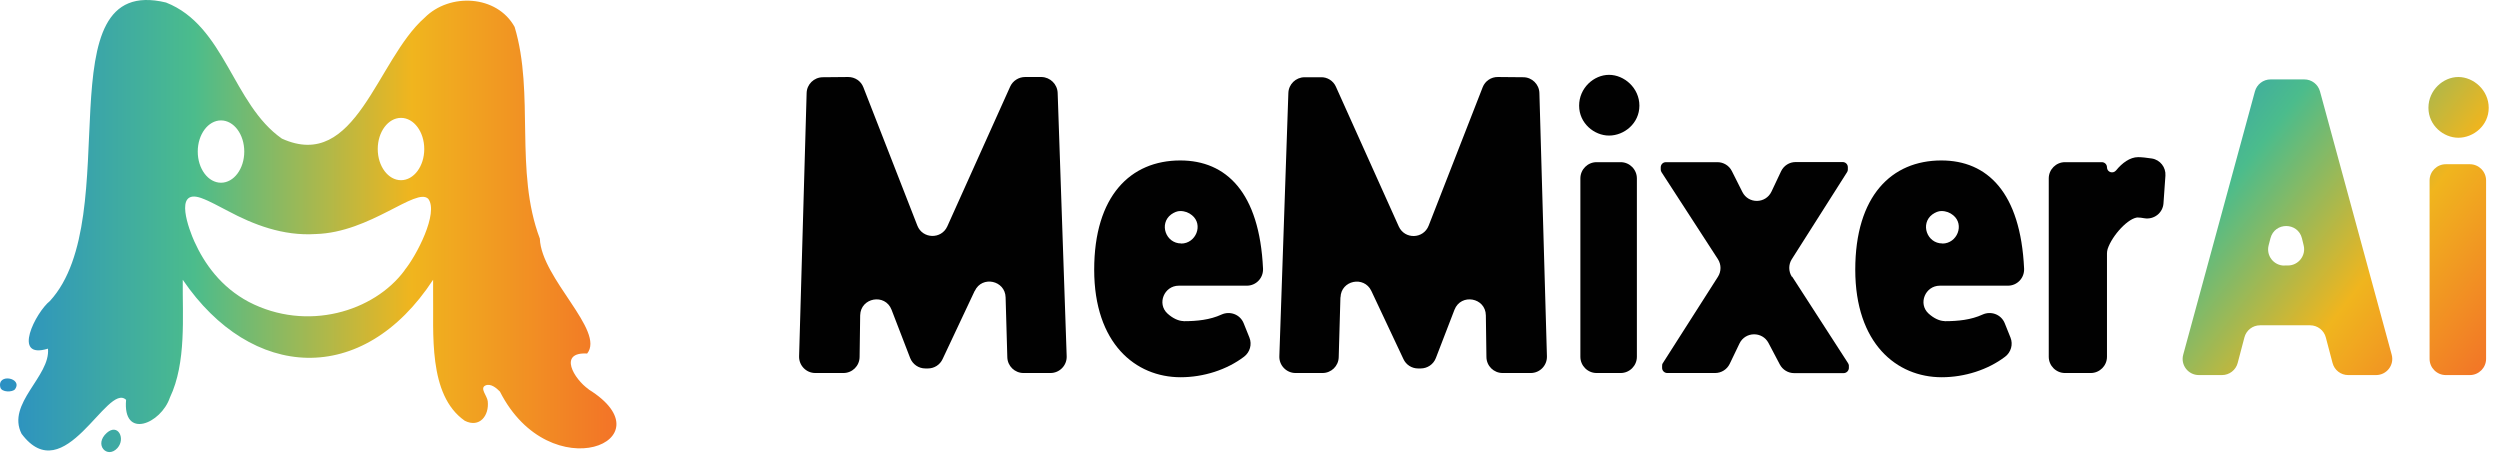
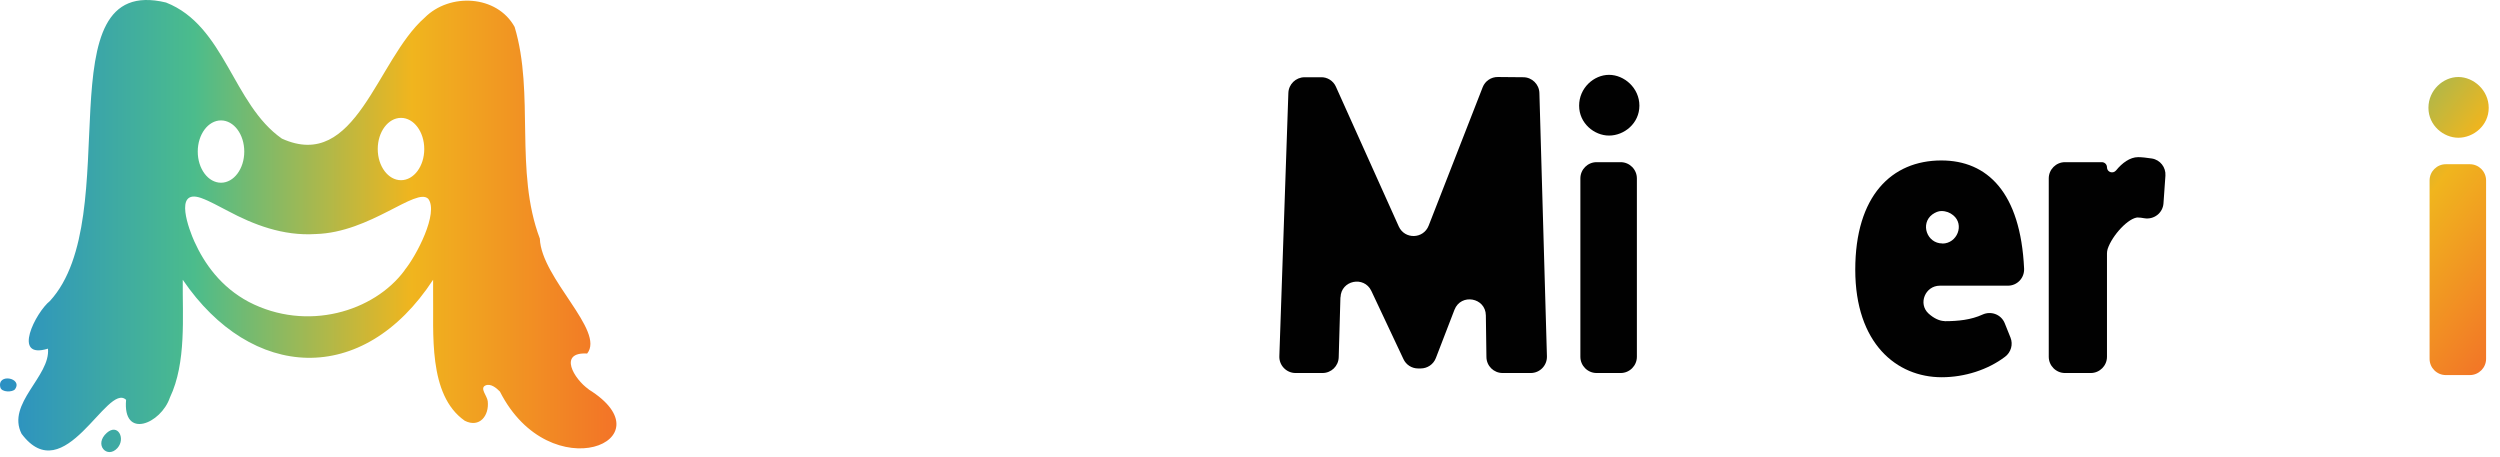
<svg xmlns="http://www.w3.org/2000/svg" width="219" height="40" viewBox="0 0 219 40" fill="none">
  <path d="M51.562 34.098C50.28 33.203 48.871 30.823 51.435 30.969C53.028 28.988 47.417 24.392 47.29 20.901C45.049 14.979 46.846 8.225 45.081 2.36C43.538 -0.44 39.393 -0.655 37.203 1.547C32.989 5.242 31.199 15.093 24.692 12.142C20.376 9.126 19.716 2.252 14.542 0.22C3.656 -2.395 11.152 18.972 4.373 26.367C3.142 27.344 0.99 31.527 4.202 30.543C4.437 32.956 0.539 35.355 1.891 38.002C5.643 43.004 9.388 33.432 11.045 35.025C10.734 38.523 14.098 37.139 14.885 34.822C16.339 31.775 15.977 27.7 16.009 24.507C22.026 33.343 31.795 33.901 37.94 24.507C37.94 24.856 37.94 25.268 37.94 25.611C38.003 29.102 37.457 34.587 40.714 36.859C42.009 37.513 42.866 36.409 42.726 35.145C42.675 34.669 42.002 34.009 42.523 33.768C42.974 33.559 43.494 33.99 43.792 34.301C48.21 42.991 58.741 38.561 51.562 34.111V34.098ZM35.128 10.326C36.251 10.326 37.165 11.545 37.165 13.056C37.165 14.566 36.251 15.785 35.128 15.785C34.004 15.785 33.09 14.566 33.09 13.056C33.09 11.545 34.004 10.326 35.128 10.326ZM19.36 10.548C20.484 10.548 21.398 11.767 21.398 13.278C21.398 14.789 20.484 16.007 19.36 16.007C18.237 16.007 17.323 14.789 17.323 13.278C17.323 11.767 18.237 10.548 19.36 10.548ZM35.439 23.675V23.688C32.766 27.3 26.889 29.09 21.798 26.449C19.36 25.154 17.907 23.11 17.018 21.136C16.605 20.216 15.158 16.502 17.608 17.34C18.433 17.639 19.138 18.064 19.995 18.495C22.172 19.657 24.781 20.692 27.669 20.501C32.43 20.368 36.467 16.375 37.514 17.416C38.448 18.642 36.48 22.406 35.439 23.669V23.675Z" fill="url(#paint0_linear_5416_15570)" />
  <path d="M9.362 37.913C8.182 38.954 9.4 40.236 10.289 39.246C11.019 38.427 10.34 37.056 9.362 37.913Z" fill="url(#paint1_linear_5416_15570)" />
  <path d="M0.025 33.92C0.133 34.396 1.117 34.364 1.313 34.098C2.031 33.108 -0.261 32.663 0.025 33.92Z" fill="url(#paint2_linear_5416_15570)" />
-   <path d="M85.381 25.486L82.571 31.456C82.341 31.956 81.841 32.276 81.291 32.276H81.061C80.471 32.276 79.951 31.916 79.731 31.366L78.101 27.136C77.541 25.676 75.381 26.066 75.351 27.626L75.301 31.276C75.291 32.056 74.661 32.676 73.881 32.676H71.421C70.621 32.676 69.981 32.016 70.001 31.216L70.661 8.146C70.681 7.386 71.301 6.776 72.071 6.766L74.301 6.746C74.891 6.746 75.421 7.096 75.631 7.646L80.361 19.766C80.821 20.936 82.461 20.976 82.981 19.836L88.491 7.586C88.721 7.076 89.241 6.746 89.801 6.746H91.241C92.001 6.766 92.621 7.376 92.651 8.136L93.441 31.206C93.471 32.006 92.821 32.676 92.021 32.676H89.661C88.891 32.676 88.261 32.066 88.241 31.296L88.091 26.046C88.051 24.556 86.021 24.126 85.391 25.486H85.381Z" fill="#010101" />
  <path d="M117.421 26.046L117.271 31.296C117.251 32.066 116.621 32.676 115.851 32.676H113.491C112.691 32.676 112.041 32.006 112.071 31.206L112.861 8.136C112.891 7.376 113.511 6.776 114.271 6.766H115.711C116.271 6.746 116.791 7.076 117.021 7.586L122.531 19.836C123.051 20.986 124.691 20.946 125.151 19.766L129.881 7.646C130.091 7.096 130.631 6.736 131.211 6.746L133.441 6.766C134.201 6.766 134.831 7.386 134.851 8.146L135.511 31.216C135.531 32.016 134.891 32.676 134.091 32.676H131.631C130.851 32.676 130.221 32.056 130.211 31.276L130.161 27.626C130.141 26.066 127.981 25.676 127.411 27.136L125.781 31.366C125.571 31.916 125.041 32.276 124.451 32.276H124.221C123.671 32.276 123.171 31.956 122.941 31.456L120.131 25.486C119.491 24.136 117.471 24.556 117.431 26.046H117.421Z" fill="#010101" />
-   <path d="M103.681 28.136C104.871 28.136 106.001 28.016 107.001 27.556C107.751 27.216 108.631 27.546 108.941 28.306L109.451 29.576C109.691 30.176 109.491 30.856 108.981 31.246C107.481 32.386 105.451 33.046 103.421 33.046C99.471 33.046 95.851 30.086 95.851 23.626C95.851 17.166 99.031 14.056 103.391 14.056C107.421 14.056 110.331 16.856 110.641 23.526C110.681 24.346 110.041 25.026 109.221 25.026H103.261C101.981 25.026 101.331 26.606 102.271 27.466C102.741 27.896 103.261 28.126 103.681 28.126V28.136ZM103.471 21.336C104.771 21.336 105.431 19.676 104.421 18.856C104.141 18.626 103.801 18.486 103.381 18.486C103.131 18.486 102.861 18.596 102.591 18.786C101.511 19.596 102.121 21.326 103.471 21.326V21.336Z" fill="#010101" />
  <path d="M140.951 11.876C139.661 11.876 138.331 10.806 138.331 9.256C138.331 7.706 139.621 6.556 140.951 6.556C142.281 6.556 143.611 7.706 143.611 9.256C143.611 10.806 142.281 11.876 140.951 11.876ZM139.861 14.206H141.971C142.751 14.206 143.391 14.846 143.391 15.626V31.256C143.391 32.036 142.751 32.676 141.971 32.676H139.861C139.081 32.676 138.441 32.036 138.441 31.256V15.626C138.441 14.846 139.081 14.206 139.861 14.206Z" fill="#010101" />
-   <path d="M157.001 24.246L161.891 31.816C161.941 31.896 161.971 31.986 161.961 32.086V32.256C161.941 32.496 161.741 32.686 161.501 32.686H157.171C156.641 32.686 156.161 32.396 155.911 31.926L154.921 30.046C154.381 29.016 152.891 29.036 152.381 30.086L151.521 31.876C151.281 32.366 150.791 32.676 150.241 32.676H146.051C145.811 32.676 145.611 32.486 145.601 32.246V32.076C145.591 31.986 145.611 31.886 145.661 31.816L150.491 24.246C150.791 23.776 150.791 23.176 150.491 22.706L145.551 15.086C145.501 15.016 145.481 14.926 145.481 14.846V14.656C145.481 14.406 145.681 14.206 145.931 14.206H150.441C150.981 14.206 151.471 14.506 151.711 14.986L152.631 16.816C153.161 17.876 154.671 17.856 155.181 16.786L156.021 15.006C156.261 14.506 156.751 14.196 157.301 14.196H161.421C161.671 14.196 161.871 14.396 161.871 14.646V14.846C161.871 14.936 161.851 15.016 161.801 15.086L156.961 22.706C156.661 23.176 156.671 23.776 156.961 24.236L157.001 24.246Z" fill="#010101" />
  <path d="M170.351 28.136C171.541 28.136 172.671 28.016 173.671 27.556C174.421 27.216 175.301 27.546 175.611 28.306L176.121 29.576C176.361 30.176 176.161 30.856 175.651 31.246C174.151 32.386 172.121 33.046 170.091 33.046C166.141 33.046 162.521 30.086 162.521 23.626C162.521 17.166 165.701 14.056 170.061 14.056C174.091 14.056 177.001 16.856 177.311 23.526C177.351 24.346 176.711 25.026 175.891 25.026H169.931C168.651 25.026 168.001 26.606 168.941 27.466C169.411 27.896 169.931 28.126 170.351 28.126V28.136ZM170.151 21.336C171.451 21.336 172.111 19.676 171.101 18.856C170.821 18.626 170.481 18.486 170.061 18.486C169.811 18.486 169.541 18.596 169.271 18.786C168.191 19.596 168.801 21.326 170.151 21.326V21.336Z" fill="#010101" />
  <path d="M187.311 19.046C186.471 19.046 185.031 20.606 184.631 21.806C184.591 21.936 184.571 22.076 184.571 22.206V31.256C184.571 32.036 183.931 32.676 183.151 32.676H180.891C180.111 32.676 179.471 32.036 179.471 31.256V15.626C179.471 14.846 180.111 14.206 180.891 14.206H184.121C184.371 14.206 184.571 14.406 184.571 14.656C184.571 15.086 185.101 15.256 185.371 14.926C185.891 14.286 186.581 13.766 187.301 13.766C187.601 13.766 188.061 13.816 188.511 13.886C189.231 14.006 189.741 14.656 189.691 15.386L189.521 17.816C189.461 18.666 188.671 19.266 187.831 19.116C187.621 19.076 187.431 19.056 187.291 19.056L187.311 19.046Z" fill="#010101" />
-   <path d="M202.361 28.496H197.981C197.331 28.496 196.771 28.936 196.611 29.556L196.021 31.796C195.861 32.416 195.291 32.856 194.651 32.856H192.621C191.681 32.856 191.001 31.966 191.251 31.066L197.531 8.006C197.701 7.386 198.261 6.956 198.901 6.956H201.861C202.501 6.956 203.061 7.386 203.231 8.006L209.511 31.066C209.761 31.966 209.081 32.856 208.141 32.856H205.701C205.051 32.856 204.491 32.416 204.331 31.796L203.741 29.556C203.581 28.936 203.011 28.496 202.371 28.496H202.361ZM200.111 23.256H200.421C201.341 23.256 202.021 22.386 201.801 21.496L201.651 20.876C201.291 19.446 199.261 19.436 198.891 20.876L198.731 21.496C198.501 22.396 199.181 23.266 200.111 23.266V23.256Z" fill="url(#paint3_linear_5416_15570)" />
  <path d="M215.351 12.066C214.061 12.066 212.731 10.996 212.731 9.446C212.731 7.896 214.021 6.746 215.351 6.746C216.681 6.746 218.011 7.896 218.011 9.446C218.011 10.996 216.681 12.066 215.351 12.066ZM214.251 14.386H216.361C217.141 14.386 217.781 15.026 217.781 15.806V31.436C217.781 32.216 217.141 32.856 216.361 32.856H214.251C213.471 32.856 212.831 32.216 212.831 31.436V15.806C212.831 15.026 213.471 14.386 214.251 14.386Z" fill="url(#paint4_linear_5416_15570)" />
  <defs>
    <linearGradient id="paint0_linear_5416_15570" x1="-2.082" y1="19.727" x2="55.72" y2="19.727" gradientUnits="userSpaceOnUse">
      <stop stop-color="#278ACB" />
      <stop offset="0.33" stop-color="#4BBC8C" />
      <stop offset="0.66" stop-color="#F0B51E" />
      <stop offset="1" stop-color="#F36D28" />
    </linearGradient>
    <linearGradient id="paint1_linear_5416_15570" x1="-2.083" y1="38.624" x2="55.719" y2="38.624" gradientUnits="userSpaceOnUse">
      <stop stop-color="#278ACB" />
      <stop offset="0.33" stop-color="#4BBC8C" />
      <stop offset="0.66" stop-color="#F0B51E" />
      <stop offset="1" stop-color="#F36D28" />
    </linearGradient>
    <linearGradient id="paint2_linear_5416_15570" x1="-2.083" y1="33.717" x2="55.719" y2="33.717" gradientUnits="userSpaceOnUse">
      <stop stop-color="#278ACB" />
      <stop offset="0.33" stop-color="#4BBC8C" />
      <stop offset="0.66" stop-color="#F0B51E" />
      <stop offset="1" stop-color="#F36D28" />
    </linearGradient>
    <linearGradient id="paint3_linear_5416_15570" x1="182.801" y1="8.816" x2="217.401" y2="35.436" gradientUnits="userSpaceOnUse">
      <stop stop-color="#278ACB" />
      <stop offset="0.33" stop-color="#4BBC8C" />
      <stop offset="0.66" stop-color="#F0B51E" />
      <stop offset="1" stop-color="#F36D28" />
    </linearGradient>
    <linearGradient id="paint4_linear_5416_15570" x1="189.451" y1="0.156" x2="224.061" y2="26.776" gradientUnits="userSpaceOnUse">
      <stop stop-color="#278ACB" />
      <stop offset="0.33" stop-color="#4BBC8C" />
      <stop offset="0.66" stop-color="#F0B51E" />
      <stop offset="1" stop-color="#F36D28" />
    </linearGradient>
  </defs>
</svg>